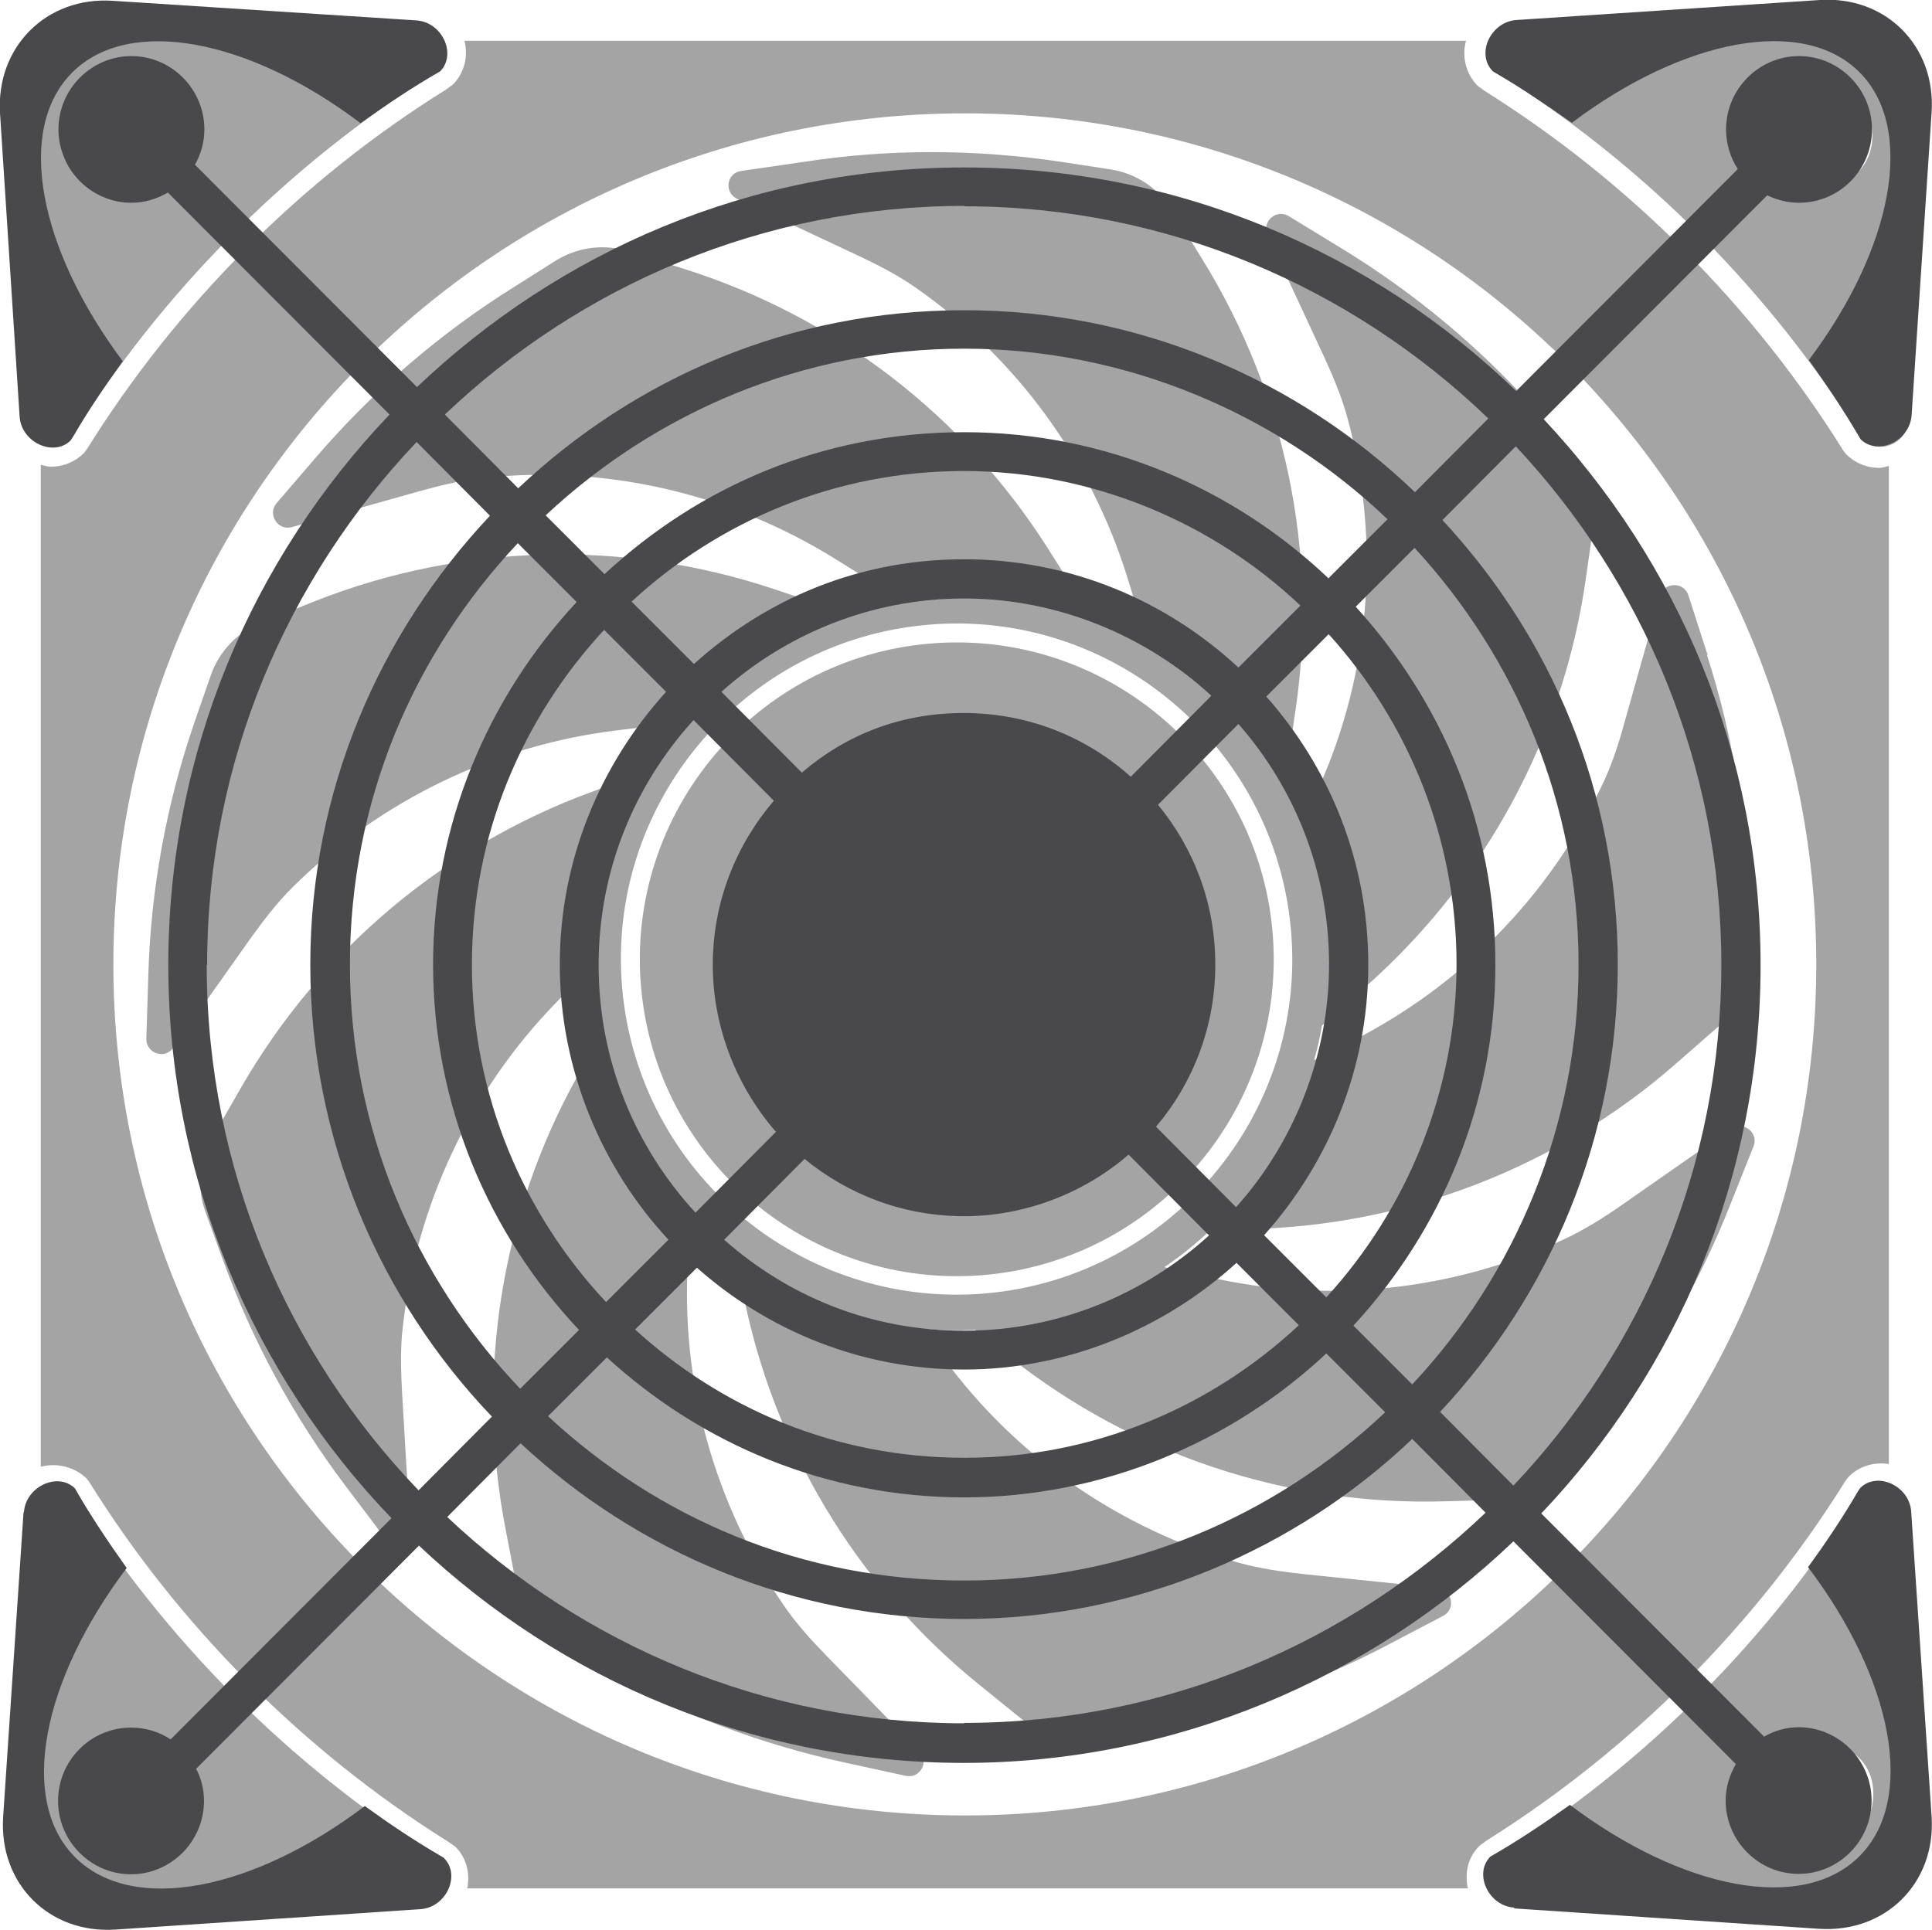
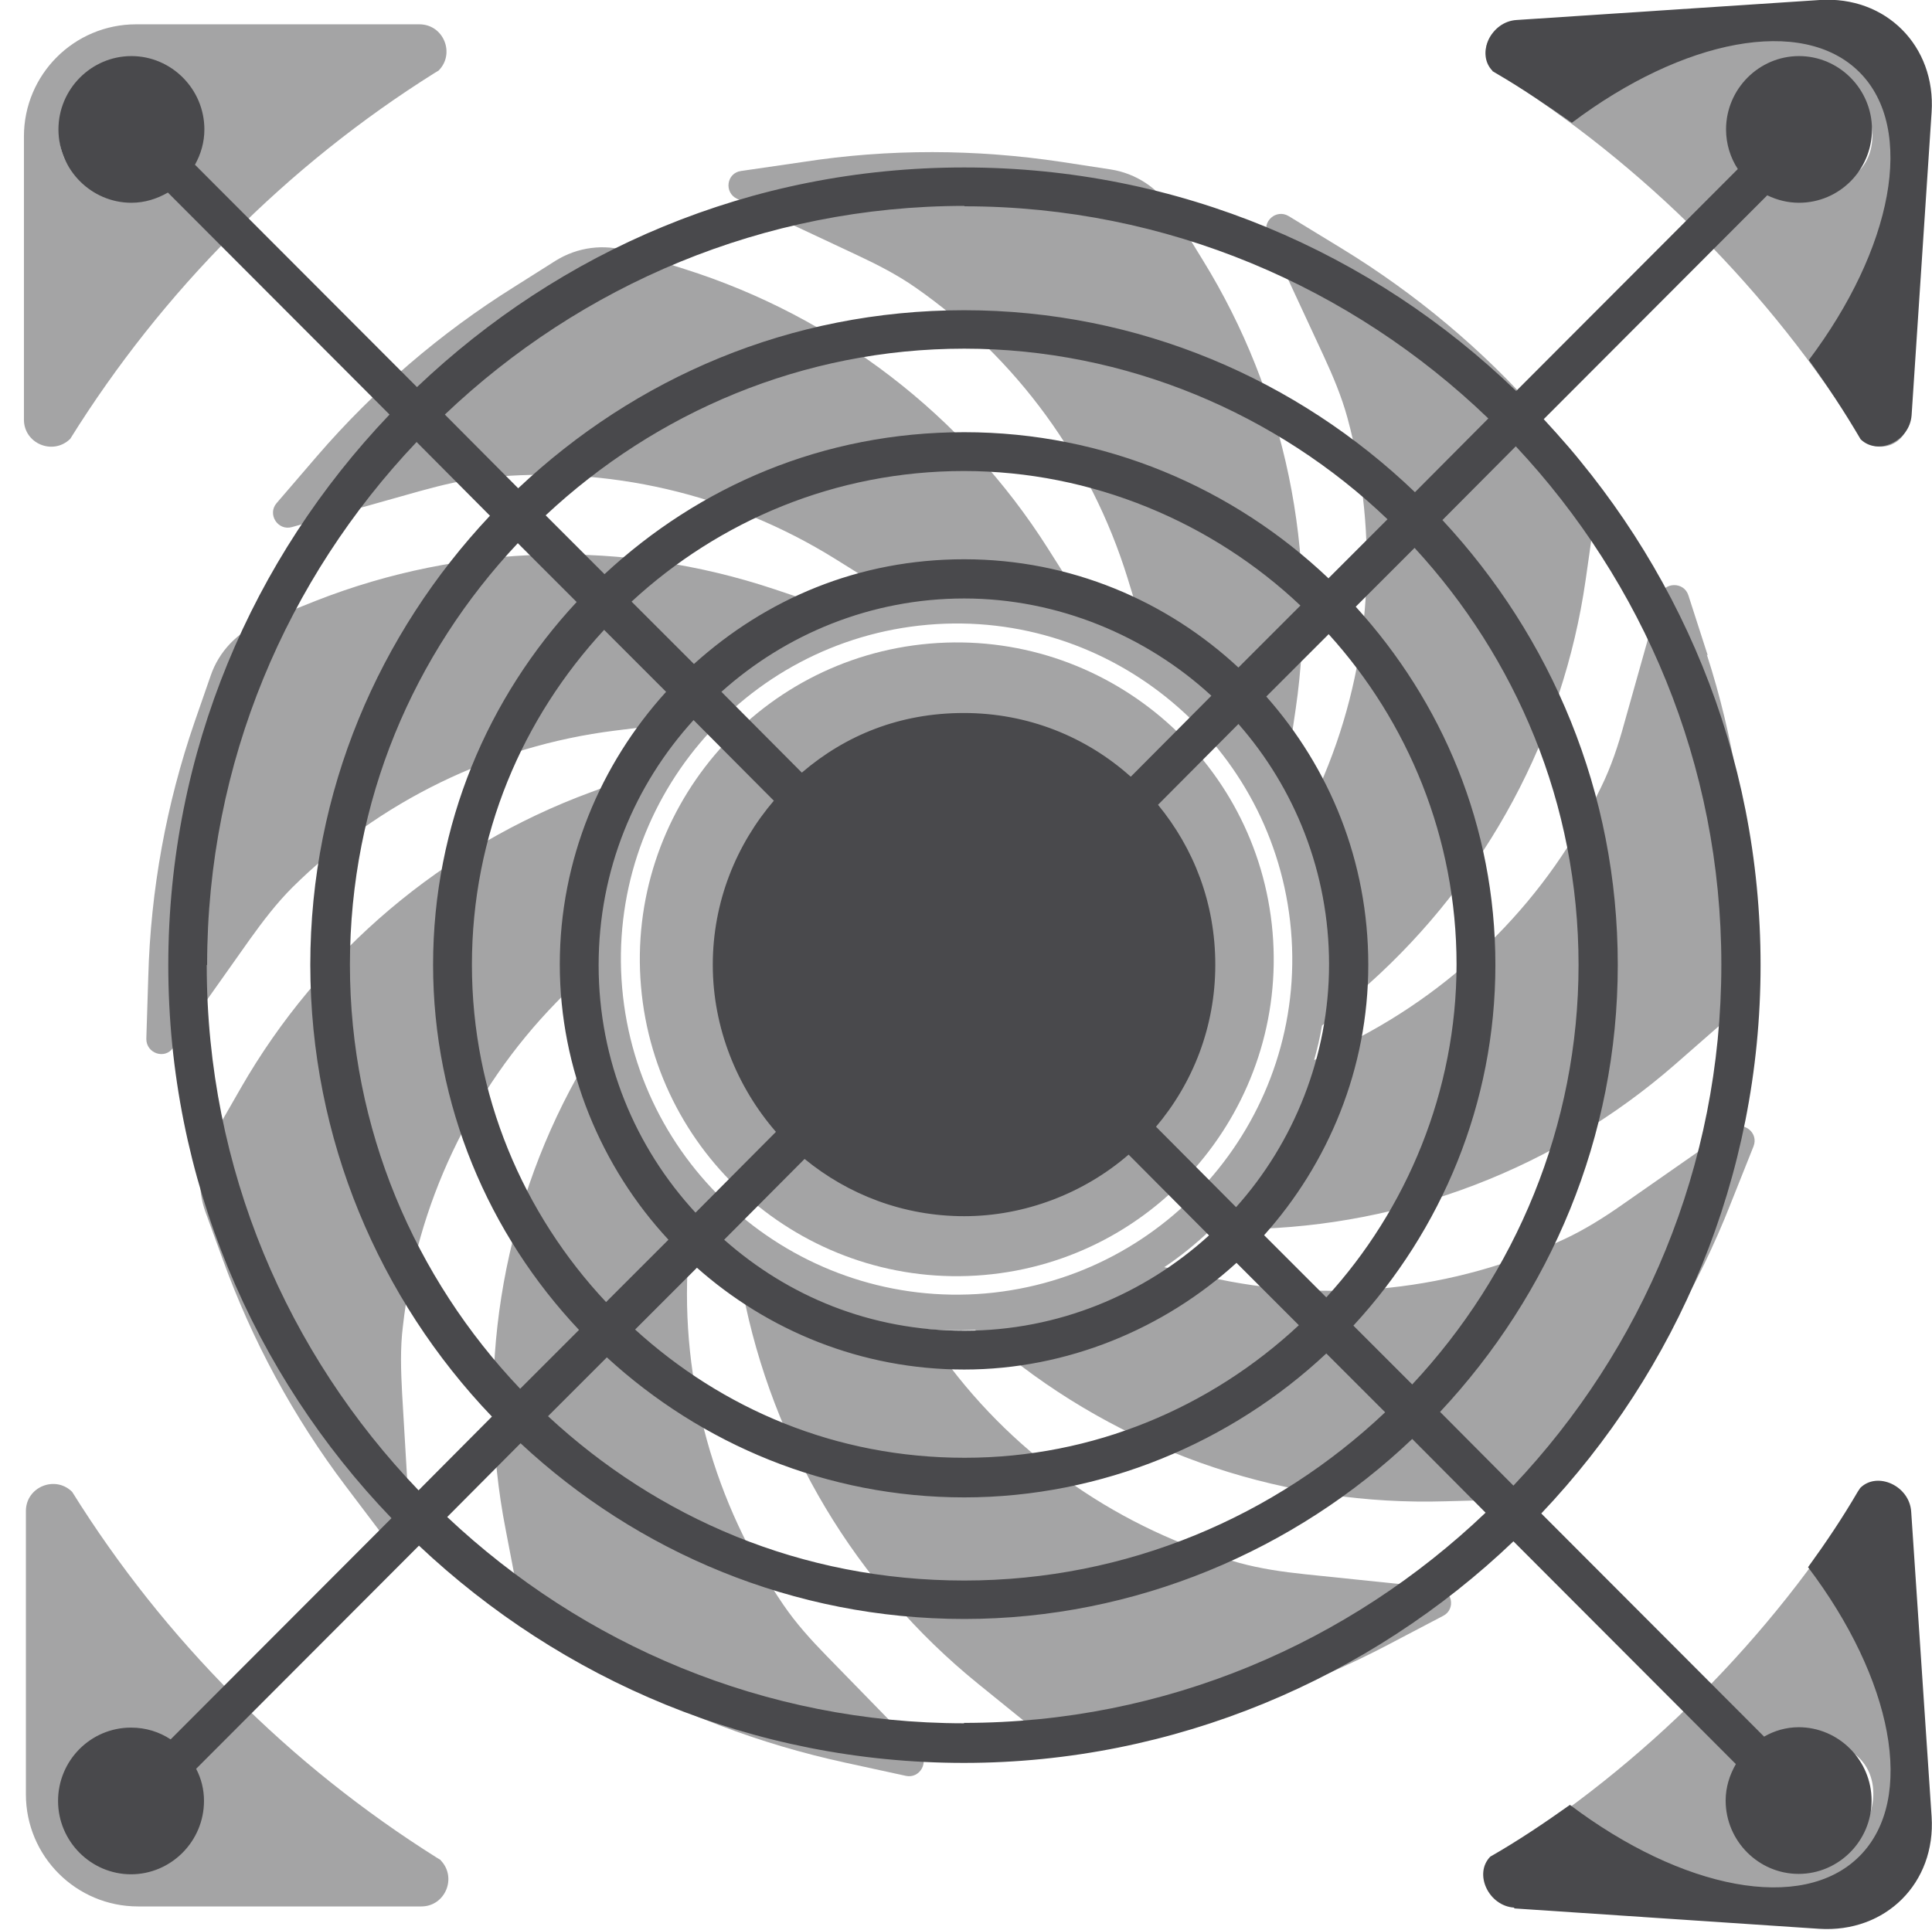
<svg xmlns="http://www.w3.org/2000/svg" id="Ebene_2" data-name="Ebene 2" viewBox="0 0 49.25 49.21">
  <defs>
    <style>
      .cls-1 {
        fill: #49494c;
      }

      .cls-2 {
        fill: #a4a4a5;
      }
    </style>
  </defs>
  <g id="Ebene_385" data-name="Ebene 385">
    <g>
      <path class="cls-2" d="M23.7,16.41c-4.44.38-7.74,4.3-7.36,8.74s4.3,7.74,8.74,7.36,7.74-4.3,7.36-8.74-4.3-7.74-8.74-7.36Z" />
      <path class="cls-2" d="M43.53,16.7l-.49-1.52c-.11-.35-.62-.35-.72.01l-.92,3.27c-.15.55-.33,1.09-.58,1.6-1.35,2.82-3.61,5.11-6.42,6.52l-.9.45c.08-.29.15-.58.2-.88l1.2-1.07c2.99-2.68,4.95-6.32,5.52-10.29l.21-1.47c.09-.65-.1-1.31-.54-1.8l-.83-.94c-1.46-1.66-3.17-3.09-5.05-4.24l-1.36-.83c-.32-.19-.69.14-.54.48l1.43,3.08c.24.52.46,1.04.61,1.59.82,3.02.61,6.23-.6,9.12l-.54,1.29c-.14-.36-.29-.71-.47-1.04l.29-1.96c.58-3.97-.26-8.02-2.37-11.44l-.78-1.27c-.35-.56-.92-.94-1.57-1.04l-1.24-.19c-2.19-.33-4.41-.34-6.6,0l-1.58.23c-.37.05-.44.55-.1.71l3.07,1.44c.51.24,1.02.5,1.49.83,2.56,1.79,4.46,4.39,5.39,7.39l.51,1.66c-.47-.28-.96-.52-1.47-.72l-1.07-1.69c-2.15-3.39-5.43-5.91-9.26-7.12l-1.42-.45c-.63-.2-1.31-.11-1.87.24l-1.06.67c-1.87,1.17-3.56,2.62-5.01,4.3l-1.04,1.21c-.24.28.03.71.39.61l3.27-.92c.55-.15,1.1-.29,1.67-.34,3.11-.32,6.24.41,8.91,2.07l1.49.93c-.5.09-.98.22-1.44.38l-1.61-.54c-3.81-1.27-7.94-1.17-11.68.3l-1.38.55c-.61.24-1.09.74-1.3,1.36l-.41,1.18c-.72,2.09-1.12,4.28-1.18,6.49l-.05,1.59c0,.37.47.53.68.23l1.96-2.77c.33-.46.68-.92,1.08-1.32,2.22-2.2,5.11-3.61,8.22-4l1.45-.18c-.34.42-.65.86-.92,1.33l-1.14.42c-3.77,1.39-6.92,4.06-8.92,7.54l-.74,1.29c-.33.57-.39,1.26-.16,1.88l.43,1.18c.75,2.08,1.81,4.04,3.14,5.8l.96,1.27c.22.3.7.12.68-.25l-.2-3.39c-.03-.57-.05-1.14.02-1.7.35-3.1,1.72-6.01,3.91-8.26l.79-.81c0,.18,0,.35.02.53.04.44.12.87.21,1.29l-.49.89c-1.95,3.51-2.59,7.6-1.82,11.54l.28,1.46c.13.65.53,1.2,1.1,1.53l1.09.61c1.93,1.08,4.01,1.87,6.17,2.34l1.56.34c.36.08.61-.36.35-.63l-2.37-2.43c-.4-.41-.78-.83-1.1-1.3-1.76-2.58-2.63-5.68-2.43-8.81l.06-1.07c.36.37.75.71,1.17,1.02l.16.85c.76,3.94,2.88,7.49,6,10.02l1.16.94c.51.41,1.18.58,1.82.46l1.23-.23c2.17-.4,4.28-1.13,6.24-2.16l1.41-.74c.33-.17.23-.67-.14-.71l-3.38-.35c-.57-.06-1.13-.14-1.68-.29-3.01-.85-5.66-2.67-7.52-5.2l-.57-.77c.45.04.9.05,1.36.03l.89.7c3.15,2.49,7.07,3.79,11.09,3.67l1.49-.04c.66-.02,1.27-.33,1.69-.84l.78-.98c1.38-1.73,2.5-3.65,3.31-5.71l.59-1.48c.14-.35-.26-.66-.57-.45l-2.78,1.94c-.47.33-.95.63-1.46.87-2.83,1.32-6.03,1.67-9.09.97l-1.12-.25c.42-.28.81-.6,1.18-.95l.93-.02c4.01-.07,7.87-1.55,10.9-4.19l1.12-.98c.5-.43.78-1.06.77-1.72v-1.25c-.04-2.21-.39-4.41-1.07-6.51l.02.02h0ZM25.12,32.98c-4.7.4-8.85-3.09-9.26-7.79s3.09-8.85,7.79-9.26c4.7-.41,8.85,3.09,9.26,7.79.41,4.7-3.09,8.85-7.79,9.26Z" />
-       <path class="cls-2" d="M37.42,48.15c-.09-.39,0-.81.31-1.1l.18-.13c3.68-2.31,6.84-5.48,9.14-9.17l.07-.09c.27-.28.66-.39,1.03-.33V11.88c-.08.02-.16.05-.25.05-.31,0-.61-.12-.84-.35l-.07-.09c-2.3-3.69-5.46-6.86-9.14-9.17l-.18-.13c-.3-.3-.41-.74-.3-1.15H11.84c.1.4,0,.82-.3,1.12l-.18.13c-3.69,2.3-6.85,5.48-9.15,9.17l-.07.09c-.23.23-.53.35-.84.35-.09,0-.17-.03-.26-.05v25.55c.41-.11.85,0,1.16.29l.07.09c2.3,3.69,5.46,6.86,9.14,9.17l.19.13c.29.28.39.69.31,1.07h25.52-.01ZM2.89,24.59C2.89,12.61,12.61,2.89,24.6,2.89s21.7,9.72,21.7,21.7-9.72,21.7-21.7,21.7S2.89,36.58,2.89,24.59Z" />
-       <path class="cls-2" d="M10.69.62H3.47C1.89.62.61,1.9.61,3.48v7.22c0,.61.74.92,1.18.49C4.14,7.42,7.32,4.22,11.08,1.86l.1-.06c.43-.43.13-1.18-.49-1.18ZM4.13,4.12c-.69.69-1.71.81-2.26.25s-.44-1.57.25-2.26c.69-.69,1.71-.81,2.26-.25.55.56.44,1.57-.25,2.26Z" />
      <path class="cls-2" d="M10.69.62H3.47C1.89.62.61,1.9.61,3.48v7.22c0,.61.74.92,1.18.49C4.14,7.42,7.32,4.22,11.08,1.86l.1-.06c.43-.43.13-1.18-.49-1.18ZM4.13,4.12c-.69.69-1.71.81-2.26.25s-.44-1.57.25-2.26c.69-.69,1.71-.81,2.26-.25.55.56.44,1.57-.25,2.26Z" />
      <path class="cls-2" d="M38.07,1.8l.1.06c3.76,2.36,6.94,5.56,9.29,9.33.44.43,1.18.12,1.18-.49V3.48c0-1.58-1.28-2.86-2.85-2.86h-7.22c-.62,0-.92.75-.49,1.18h0ZM44.87,1.86c.55-.56,1.57-.44,2.26.25.69.69.8,1.7.25,2.26s-1.57.44-2.26-.25-.8-1.7-.25-2.26Z" />
      <path class="cls-2" d="M11.24,47.43l-.1-.06c-3.77-2.37-6.95-5.56-9.3-9.33-.43-.43-1.18-.13-1.18.49v7.22c0,1.58,1.28,2.86,2.86,2.86h7.22c.61,0,.92-.74.49-1.18h.01ZM4.44,47.37c-.56.56-1.57.44-2.26-.25-.69-.69-.81-1.71-.25-2.26.56-.56,1.57-.44,2.26.25s.81,1.71.25,2.26Z" />
      <path class="cls-2" d="M47.47,38.01c-2.35,3.78-5.53,6.97-9.3,9.33l-.1.06c-.43.43-.13,1.18.49,1.18h7.22c1.58,0,2.86-1.28,2.86-2.86v-7.22c0-.61-.74-.92-1.18-.49h0ZM47.15,47.09c-.69.69-1.71.81-2.26.25-.56-.56-.44-1.57.25-2.26s1.71-.81,2.26-.25c.56.56.44,1.57-.25,2.26Z" />
      <path class="cls-1" d="M45.86,44.04c-.33,0-.63.09-.89.24l-5.68-5.69c3.46-3.65,5.59-8.56,5.59-13.98s-2.11-10.28-5.53-13.92l5.7-5.71c.25.12.52.19.81.19,1.03,0,1.86-.84,1.86-1.87s-.84-1.87-1.86-1.87-1.86.84-1.86,1.87c0,.37.11.72.3,1.01l-5.65,5.66c-3.65-3.53-8.6-5.7-14.07-5.7s-10.31,2.14-13.95,5.6l-5.66-5.67c.15-.27.24-.57.24-.9,0-1.03-.84-1.87-1.86-1.87s-1.86.84-1.86,1.87.84,1.87,1.86,1.87c.34,0,.65-.1.93-.26l5.65,5.66c-3.49,3.66-5.64,8.59-5.64,14.04s2.17,10.44,5.69,14.1l-5.63,5.64c-.29-.19-.63-.3-1.01-.3-1.03,0-1.86.84-1.86,1.87s.84,1.87,1.86,1.87,1.86-.84,1.86-1.87c0-.3-.07-.57-.2-.82l5.68-5.69c3.64,3.43,8.51,5.54,13.89,5.54s10.36-2.16,14.01-5.65l5.67,5.68c-.16.28-.26.59-.26.93,0,1.03.84,1.87,1.86,1.87s1.86-.84,1.86-1.87-.84-1.87-1.86-1.87h0ZM43.88,24.6c0,5.15-2.02,9.81-5.3,13.28l-1.87-1.88c2.8-2.99,4.53-6.99,4.53-11.4s-1.7-8.36-4.47-11.34l1.87-1.88c3.24,3.46,5.24,8.1,5.24,13.21h0ZM28.82,19.8c-1.13-1.01-2.61-1.62-4.25-1.62s-3.02.57-4.13,1.52l-2.05-2.06c1.64-1.47,3.81-2.38,6.19-2.38s4.64.95,6.3,2.48l-2.05,2.06h0ZM19.74,20.4c-.97,1.13-1.57,2.59-1.57,4.2s.62,3.12,1.61,4.26l-2.05,2.06c-1.54-1.67-2.47-3.88-2.47-6.31s.92-4.6,2.42-6.25c0,0,2.05,2.06,2.05,2.06ZM20.51,29.55c1.11.91,2.52,1.46,4.07,1.46s3.06-.59,4.19-1.57l2.05,2.06c-1.65,1.5-3.84,2.43-6.24,2.43s-4.49-.88-6.12-2.32c0,0,2.05-2.06,2.05-2.06ZM29.46,28.74c.95-1.12,1.52-2.56,1.52-4.14s-.55-2.97-1.46-4.08l2.05-2.06c1.44,1.64,2.31,3.79,2.31,6.13s-.9,4.55-2.37,6.19l-2.05-2.06ZM31.59,17.04c-1.84-1.72-4.3-2.78-7.01-2.78s-5.06,1.02-6.89,2.67l-1.59-1.59c2.23-2.06,5.2-3.33,8.47-3.33s6.34,1.31,8.58,3.43l-1.59,1.59h0ZM16.98,17.64c-1.67,1.84-2.71,4.28-2.71,6.95s1.06,5.18,2.77,7.02l-1.59,1.59c-2.11-2.25-3.42-5.28-3.42-8.6s1.29-6.29,3.37-8.54l1.59,1.59h0ZM17.75,32.31c1.82,1.62,4.21,2.61,6.83,2.61s5.1-1.04,6.94-2.72l1.59,1.59c-2.24,2.09-5.23,3.38-8.52,3.38s-6.18-1.25-8.4-3.27l1.59-1.59h0ZM32.22,31.5c1.64-1.83,2.66-4.25,2.66-6.9s-.99-5.02-2.6-6.84l1.59-1.59c2.02,2.23,3.26,5.19,3.26,8.42s-1.27,6.25-3.32,8.49l-1.59-1.59h0ZM33.87,14.75c-2.42-2.3-5.69-3.73-9.29-3.73s-6.76,1.38-9.17,3.62l-1.5-1.5c2.8-2.62,6.55-4.25,10.67-4.25s7.98,1.66,10.79,4.35l-1.5,1.5h0ZM14.7,15.35c-2.26,2.43-3.66,5.67-3.66,9.25s1.42,6.87,3.72,9.31l-1.5,1.5c-2.68-2.82-4.34-6.62-4.34-10.81s1.63-7.93,4.28-10.75c0,0,1.5,1.5,1.5,1.5ZM15.47,34.61c2.41,2.21,5.6,3.57,9.11,3.57s6.81-1.4,9.23-3.67l1.5,1.5c-2.8,2.65-6.57,4.29-10.73,4.29s-7.82-1.6-10.61-4.19c0,0,1.5-1.5,1.5-1.5ZM34.51,33.79c2.23-2.42,3.61-5.64,3.61-9.19s-1.36-6.71-3.56-9.13l1.5-1.5c2.58,2.8,4.18,6.52,4.18,10.63s-1.61,7.89-4.24,10.7l-1.5-1.5h0ZM24.58,5.26c5.18,0,9.89,2.07,13.36,5.41l-1.87,1.88c-2.99-2.87-7.04-4.64-11.49-4.64s-8.39,1.73-11.37,4.54l-1.87-1.88c3.46-3.29,8.11-5.32,13.25-5.32h0ZM5.28,24.6c0-5.17,2.04-9.85,5.34-13.33l1.87,1.88c-2.82,3-4.58,7.01-4.58,11.45s1.76,8.52,4.63,11.52l-1.87,1.88c-3.34-3.48-5.4-8.19-5.4-13.39h0ZM24.58,43.94c-5.1,0-9.73-2.01-13.18-5.26l1.87-1.88c2.97,2.77,6.95,4.48,11.31,4.48s8.44-1.75,11.42-4.59l1.87,1.88c-3.47,3.31-8.14,5.36-13.3,5.36h0Z" />
      <path class="cls-1" d="M48.73,10.59l.51-7.73c.11-1.69-1.17-2.97-2.85-2.86l-7.73.51c-.66.04-1.04.87-.61,1.3h-.01s.1.06.1.06c.67.39,1.3.82,1.93,1.26,2.83-2.13,5.88-2.74,7.33-1.29s.84,4.51-1.29,7.34c.47.65.91,1.32,1.32,2.02.44.43,1.25.05,1.3-.61Z" />
-       <path class="cls-1" d="M10.61.52L2.87.02C1.18-.09-.1,1.2,0,2.88l.5,7.74c.04.66.87,1.04,1.3.61h0s.06-.09.06-.09c.39-.67.82-1.31,1.27-1.93C1,6.37.38,3.31,1.84,1.85s4.52-.85,7.35,1.29c.66-.47,1.33-.92,2.03-1.32.43-.44.05-1.26-.61-1.3Z" />
-       <path class="cls-1" d="M.6,38.56l-.52,7.77c-.11,1.7,1.17,2.98,2.86,2.87l7.77-.52c.67-.04,1.04-.87.61-1.3h.01s-.1-.06-.1-.06c-.67-.39-1.31-.82-1.93-1.27-2.84,2.15-5.91,2.77-7.38,1.31s-.84-4.53,1.31-7.38c-.47-.66-.92-1.33-1.32-2.03-.44-.43-1.26-.04-1.3.61Z" />
      <path class="cls-1" d="M38.6,48.66l7.77.52c1.7.11,2.98-1.17,2.87-2.86l-.52-7.77c-.04-.67-.87-1.04-1.3-.61h0s-.06.09-.06.09c-.39.67-.82,1.31-1.27,1.93,2.15,2.84,2.77,5.91,1.31,7.37s-4.53.84-7.38-1.31c-.66.47-1.33.92-2.03,1.32-.43.44-.04,1.26.61,1.3Z" />
    </g>
  </g>
</svg>